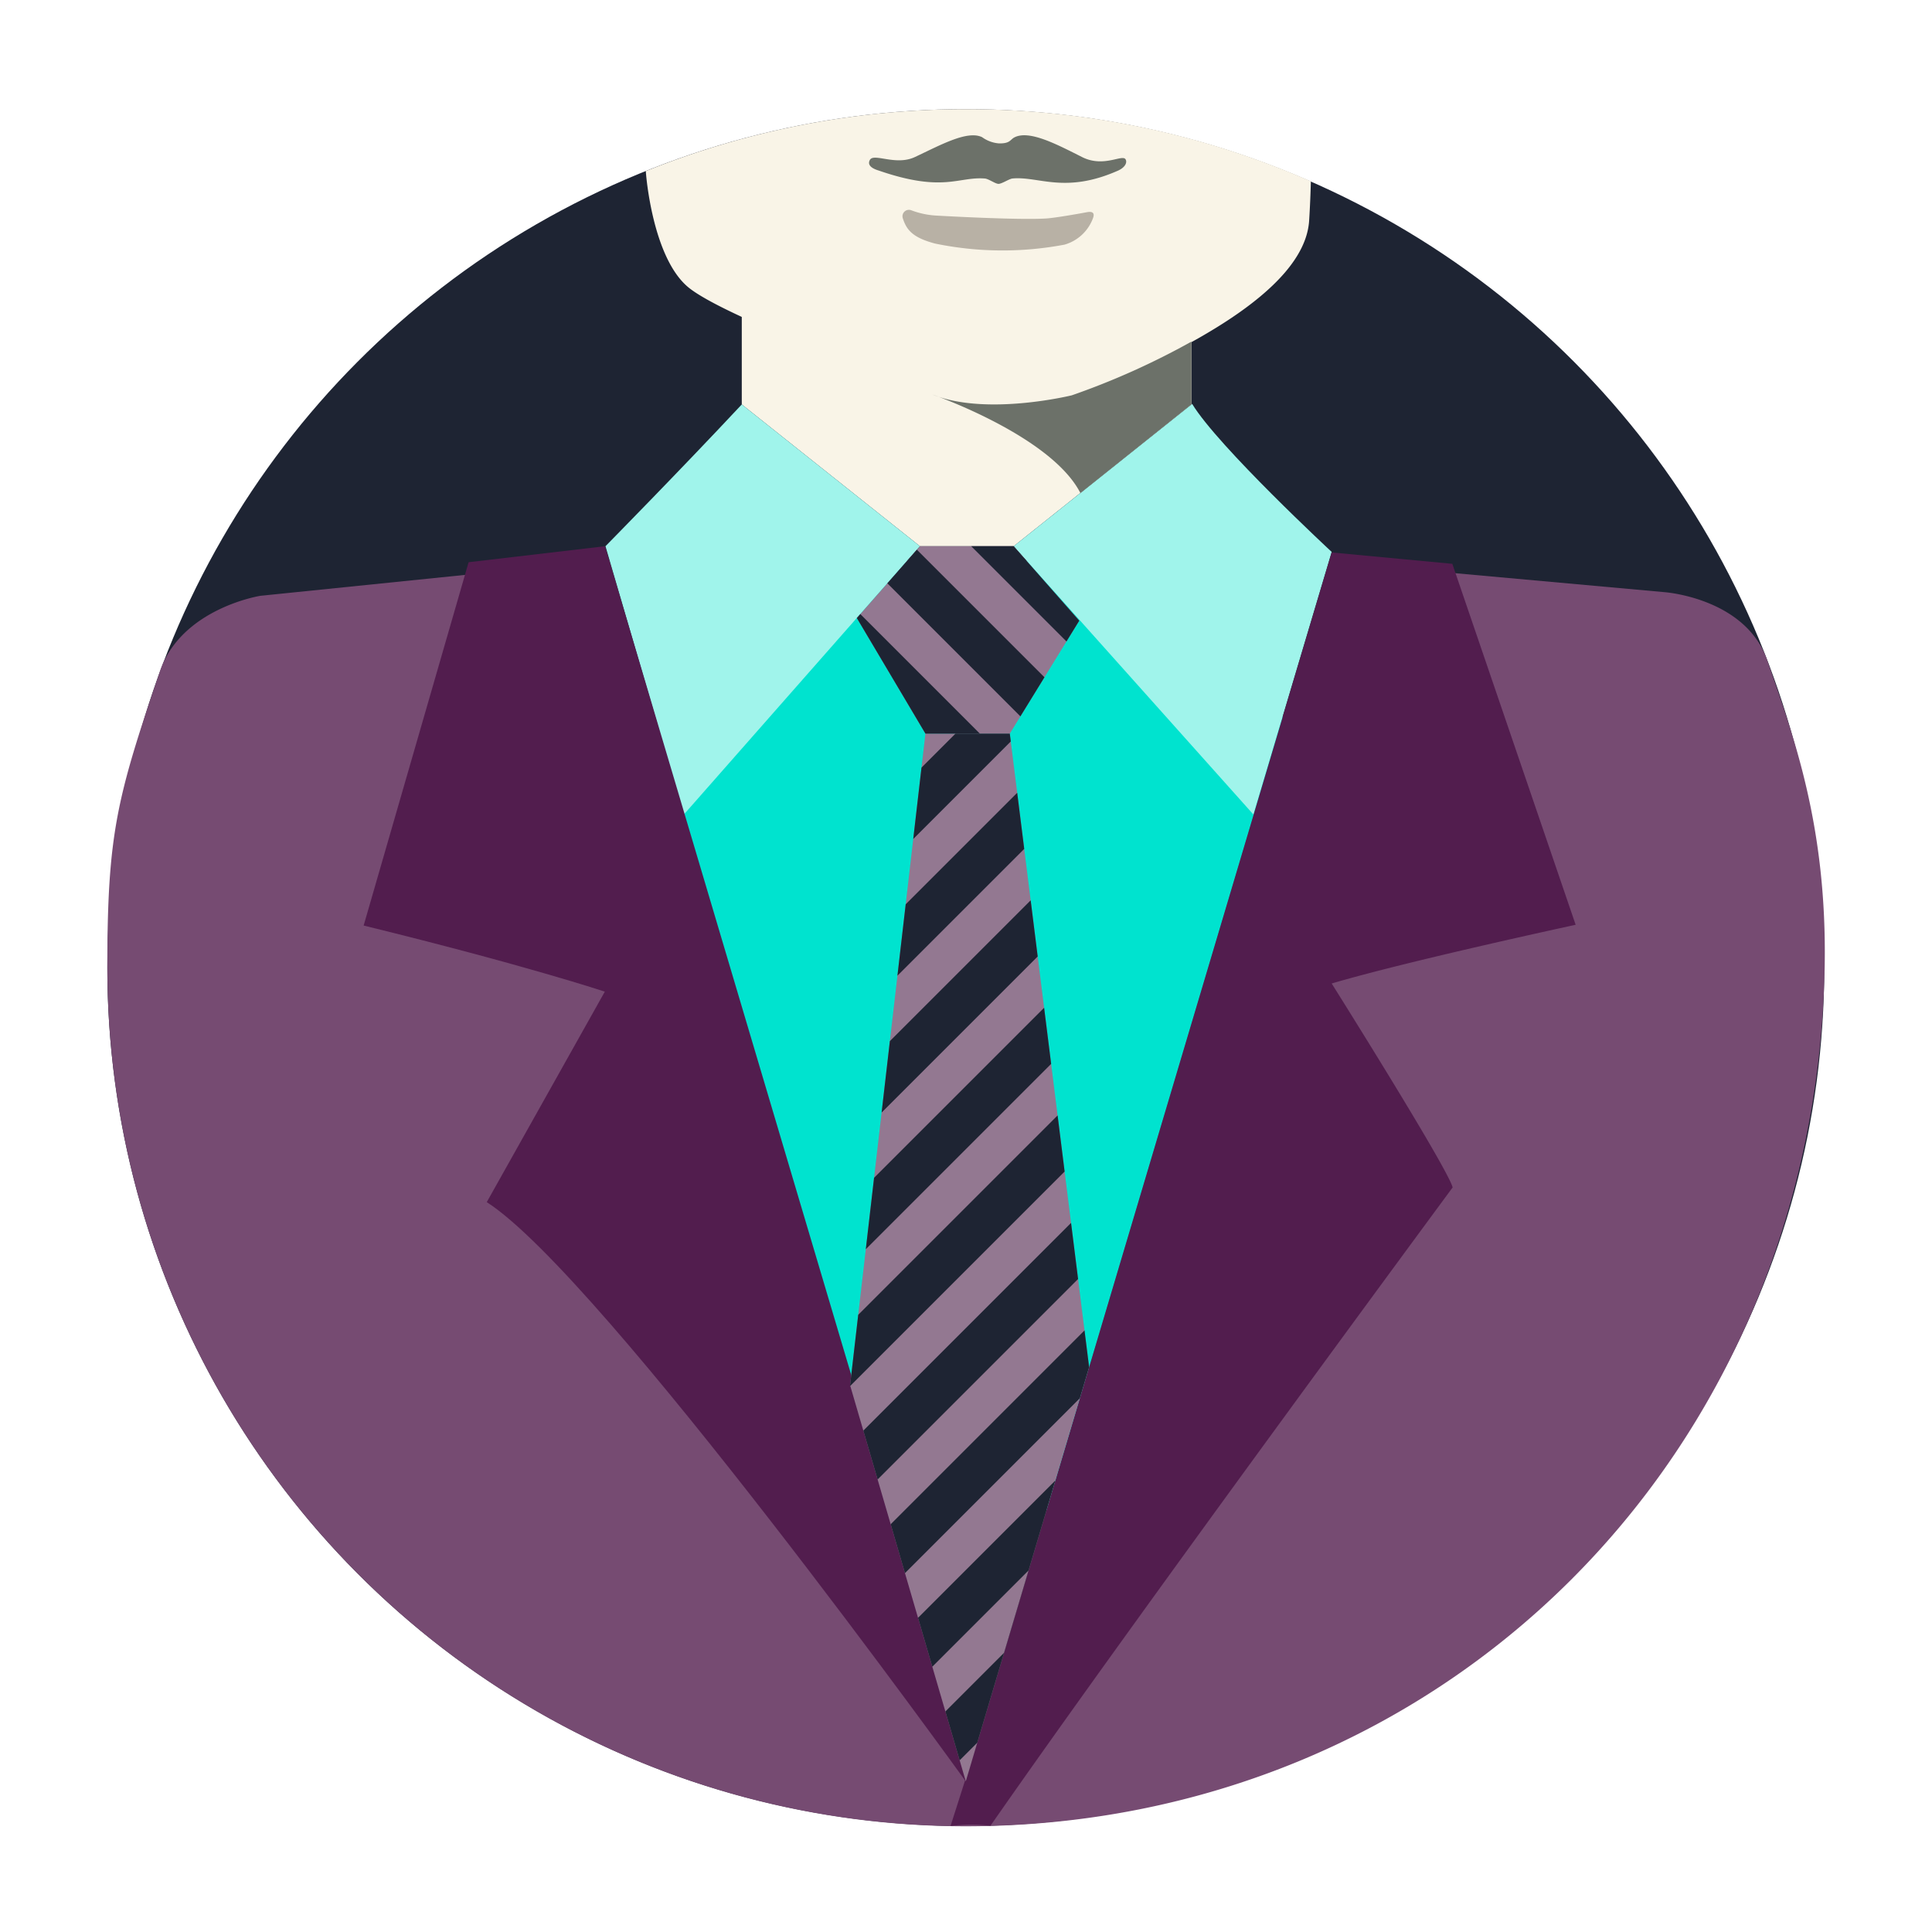
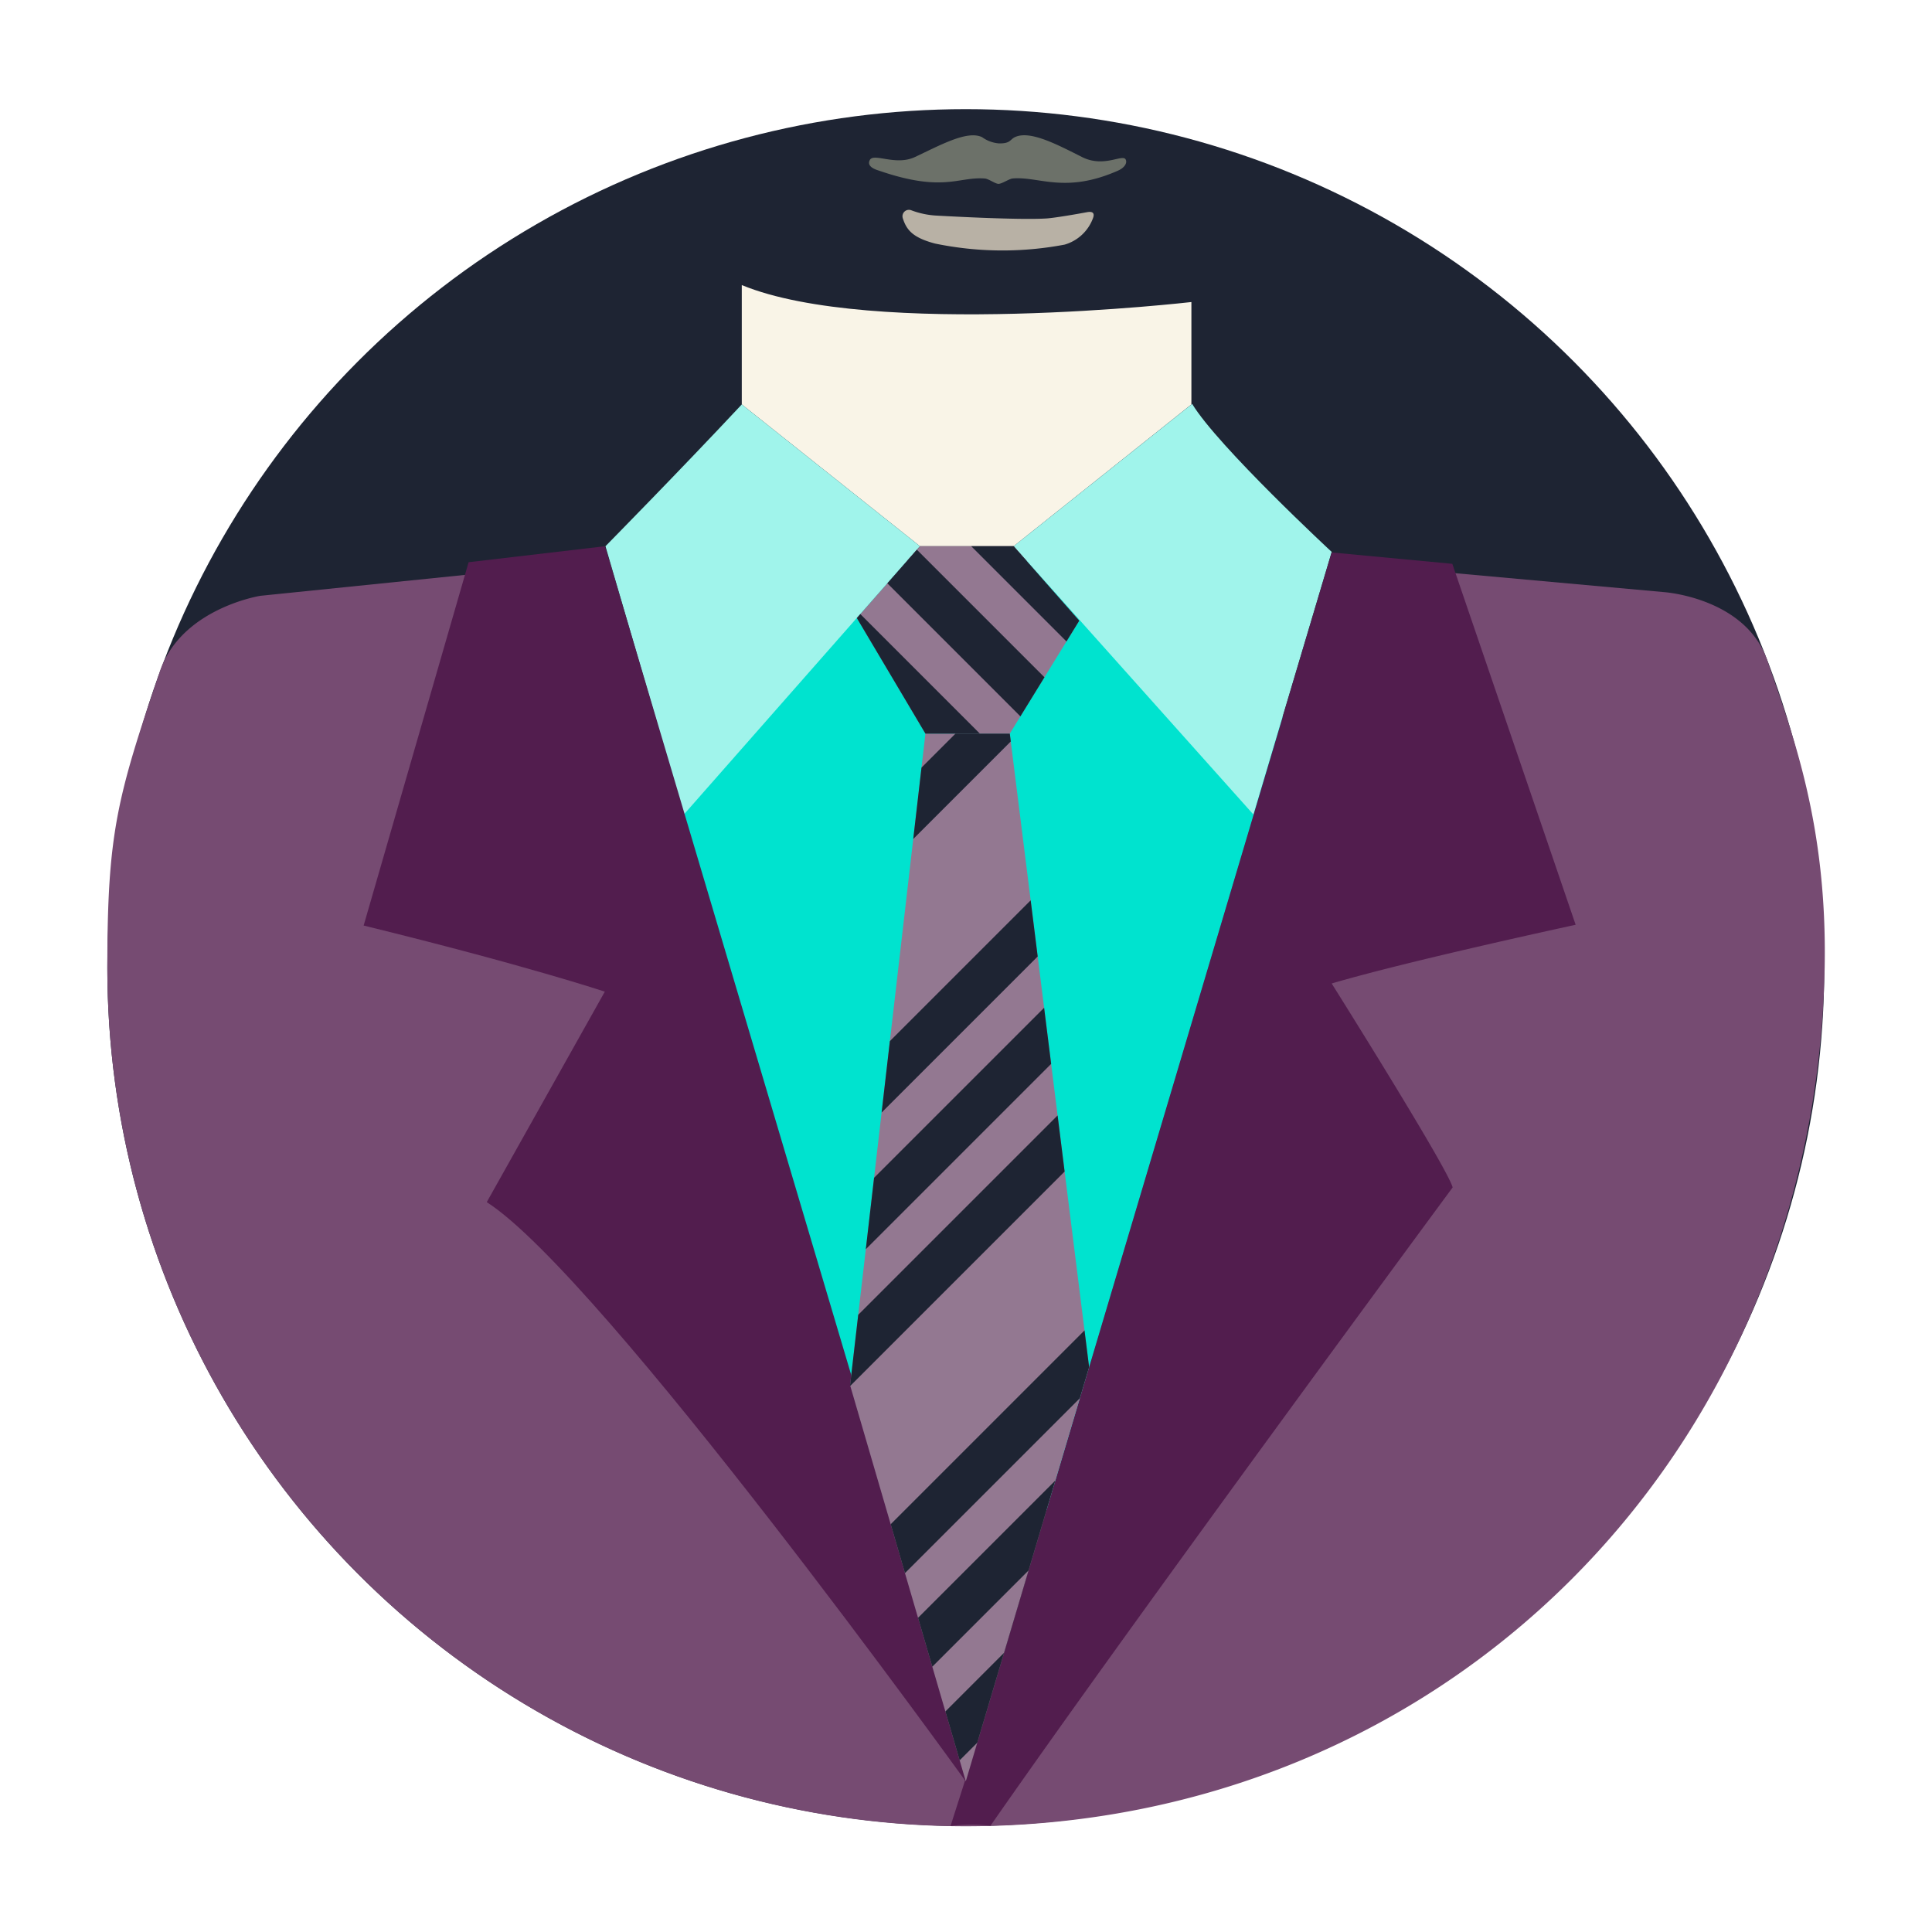
<svg xmlns="http://www.w3.org/2000/svg" viewBox="0 0 180 180">
  <defs>
    <style>.cls-1{fill:none;}.cls-2{fill:#0c0e13;}.cls-3{fill:#1e2433;}.cls-4{fill:#00e3cf;}.cls-5{fill:#764b72;}.cls-6{fill:#f9f4e7;}.cls-7{fill:#a0f4eb;}.cls-8{fill:#521d4e;}.cls-9{fill:#937891;}.cls-10{clip-path:url(#clip-path);}.cls-11{clip-path:url(#clip-path-2);}.cls-12{fill:#b8b1a5;}.cls-13{fill:#6c7169;}</style>
    <clipPath id="clip-path">
      <polygon class="cls-1" points="86.22 68.35 94.08 68.35 101.47 127.37 89.98 165.96 79.2 129.06 86.22 68.35" />
    </clipPath>
    <clipPath id="clip-path-2">
      <polygon class="cls-1" points="79.83 57.58 85.71 50.89 94.44 50.89 100.55 57.83 94.08 68.35 86.22 68.35 79.83 57.58" />
    </clipPath>
  </defs>
  <g id="IKONY">
-     <path class="cls-2" d="M-1370.8,5282.11s0,247.29,174.52,279.8c165,30.73,343.1,2.74,452.2-19.23s228.45-180,145.65-268.42c-74.6-79.67-.4-159.71-95.64-211.84s-159.6-2.83-227.75-22.12-102.13-95-255.63-36.75S-1362.18,5153.33-1370.8,5282.11Z" />
-   </g>
+     </g>
  <g id="GRAFIKA_NEW" data-name="GRAFIKA NEW">
    <circle class="cls-3" cx="89.98" cy="90.15" r="79.98" />
    <polygon class="cls-4" points="52.26 76.45 76.44 52.24 104.93 52.24 123.86 71.17 101.47 140.68 76.82 140.68 52.26 76.45" />
    <path class="cls-5" d="M170,90.15c.25-13.35-3-21.8-5.33-28.58-2-5.87-9.6-6.4-9.6-6.4l-31.23-2.83L90,166,56.75,52.19,24.26,55.51s-7.37,1.16-9.37,7.05C10.88,74.35,10,77.66,10,90.15a80,80,0,0,0,80,80C134.16,170.13,169.09,136,170,90.15Z" />
    <path class="cls-6" d="M69.11,26.56V37.68l16.6,13.21h8.73L111,37.68V28.14S81.28,31.57,69.11,26.56Z" />
    <path class="cls-7" d="M69.11,37.68l16.6,13.21-22,25-7.3-25S63.39,43.8,69.11,37.68Z" />
    <path class="cls-7" d="M94.44,50.89l22.34,25,7.29-24.47s-10.59-9.82-13-13.79Z" />
    <path class="cls-8" d="M56.37,50.89,90,164.1V166S56.09,118.87,45.35,112c0,0,9.88-17.61,11-19.61,0,0-7.3-2.44-22.47-6.16l9.78-33.85Z" />
    <path class="cls-8" d="M88.56,170.12l2.79-8.74L124.07,51.47l11.24,1.06L146.8,86.16s-15.68,3.38-22.73,5.47c0,0,10.83,17.23,11.27,19,0,0-29.35,39.76-43.06,59.47A16.83,16.83,0,0,0,88.56,170.12Z" />
    <polygon class="cls-9" points="79.83 57.58 85.71 50.89 94.44 50.89 100.55 57.83 94.08 68.35 86.22 68.35 79.83 57.58" />
    <polygon class="cls-9" points="86.22 68.35 94.08 68.35 101.47 127.37 89.98 165.96 79.2 129.06 86.22 68.35" />
-     <path class="cls-6" d="M90,10.17a79.75,79.75,0,0,0-29.83,5.77c0,.21.6,8.11,4,10.86S83,35.14,83,35.14s5.09,2.54,8.34,2.54,8.16-.1,12.88-2.39,17.32-7.87,17.75-14.74c.08-1.26.13-2.49.16-3.66A79.56,79.56,0,0,0,90,10.17Z" />
    <g class="cls-10">
      <rect class="cls-3" x="7.75" y="79.16" width="142.64" height="4.16" transform="translate(-34.28 79.7) rotate(-45)" />
-       <rect class="cls-3" x="13.38" y="84.79" width="142.64" height="4.16" transform="translate(-36.62 85.34) rotate(-45)" />
      <rect class="cls-3" x="19.02" y="90.43" width="142.64" height="4.16" transform="translate(-38.95 90.97) rotate(-45)" />
      <rect class="cls-3" x="24.66" y="96.06" width="142.64" height="4.16" transform="translate(-41.29 96.61) rotate(-45)" />
      <rect class="cls-3" x="30.29" y="101.7" width="142.64" height="4.16" transform="translate(-43.62 102.25) rotate(-45)" />
-       <rect class="cls-3" x="35.93" y="107.34" width="142.64" height="4.16" transform="translate(-45.96 107.88) rotate(-45)" />
      <rect class="cls-3" x="41.56" y="112.97" width="142.64" height="4.16" transform="translate(-48.29 113.52) rotate(-45)" />
      <rect class="cls-3" x="47.2" y="118.61" width="142.64" height="4.16" transform="translate(-50.63 119.15) rotate(-45)" />
      <rect class="cls-3" x="52.84" y="124.24" width="142.64" height="4.16" transform="translate(-52.96 124.79) rotate(-45)" />
    </g>
    <g class="cls-11">
      <rect class="cls-3" x="84.33" y="52.12" width="24.81" height="4.16" transform="translate(66.66 -52.53) rotate(45)" />
      <rect class="cls-3" x="78.7" y="57.75" width="24.81" height="4.16" transform="translate(68.99 -46.89) rotate(45)" />
      <rect class="cls-3" x="73.06" y="63.39" width="24.81" height="4.16" transform="translate(71.33 -41.26) rotate(45)" />
    </g>
    <path class="cls-12" d="M101.83,20.33c.17-.45,0-.65-.51-.57-1.11.21-3,.53-3.78.59-2.61.18-10.22-.26-10.22-.26a7.81,7.81,0,0,1-2.42-.5.6.6,0,0,0-.79.74c.35,1.1.93,1.81,3,2.36a31,31,0,0,0,12.08.1A4,4,0,0,0,101.83,20.33Z" />
    <path class="cls-13" d="M100.83,14.64c-2.33-1.17-4.88-2.53-6.28-1.86-.46.22-.4.6-1.48.58a3.08,3.08,0,0,1-1.57-.58c-1.39-.67-3.92.76-6.28,1.86-1.78.82-3.79-.4-4.17.25-.16.28-.18.7.82,1,6,2.07,7.39.56,9.85.74.35,0,1,.5,1.31.5s1-.47,1.3-.5c2.46-.23,4.88,1.46,9.85-.74.61-.28.84-.7.71-1C104.66,14.27,102.89,15.67,100.83,14.64Z" />
-     <path class="cls-13" d="M86.88,36.76s11.05,3.83,13.78,9.18L111,37.68V31.83a70.26,70.26,0,0,1-11.14,5S91.91,38.79,86.88,36.76Z" />
  </g>
</svg>